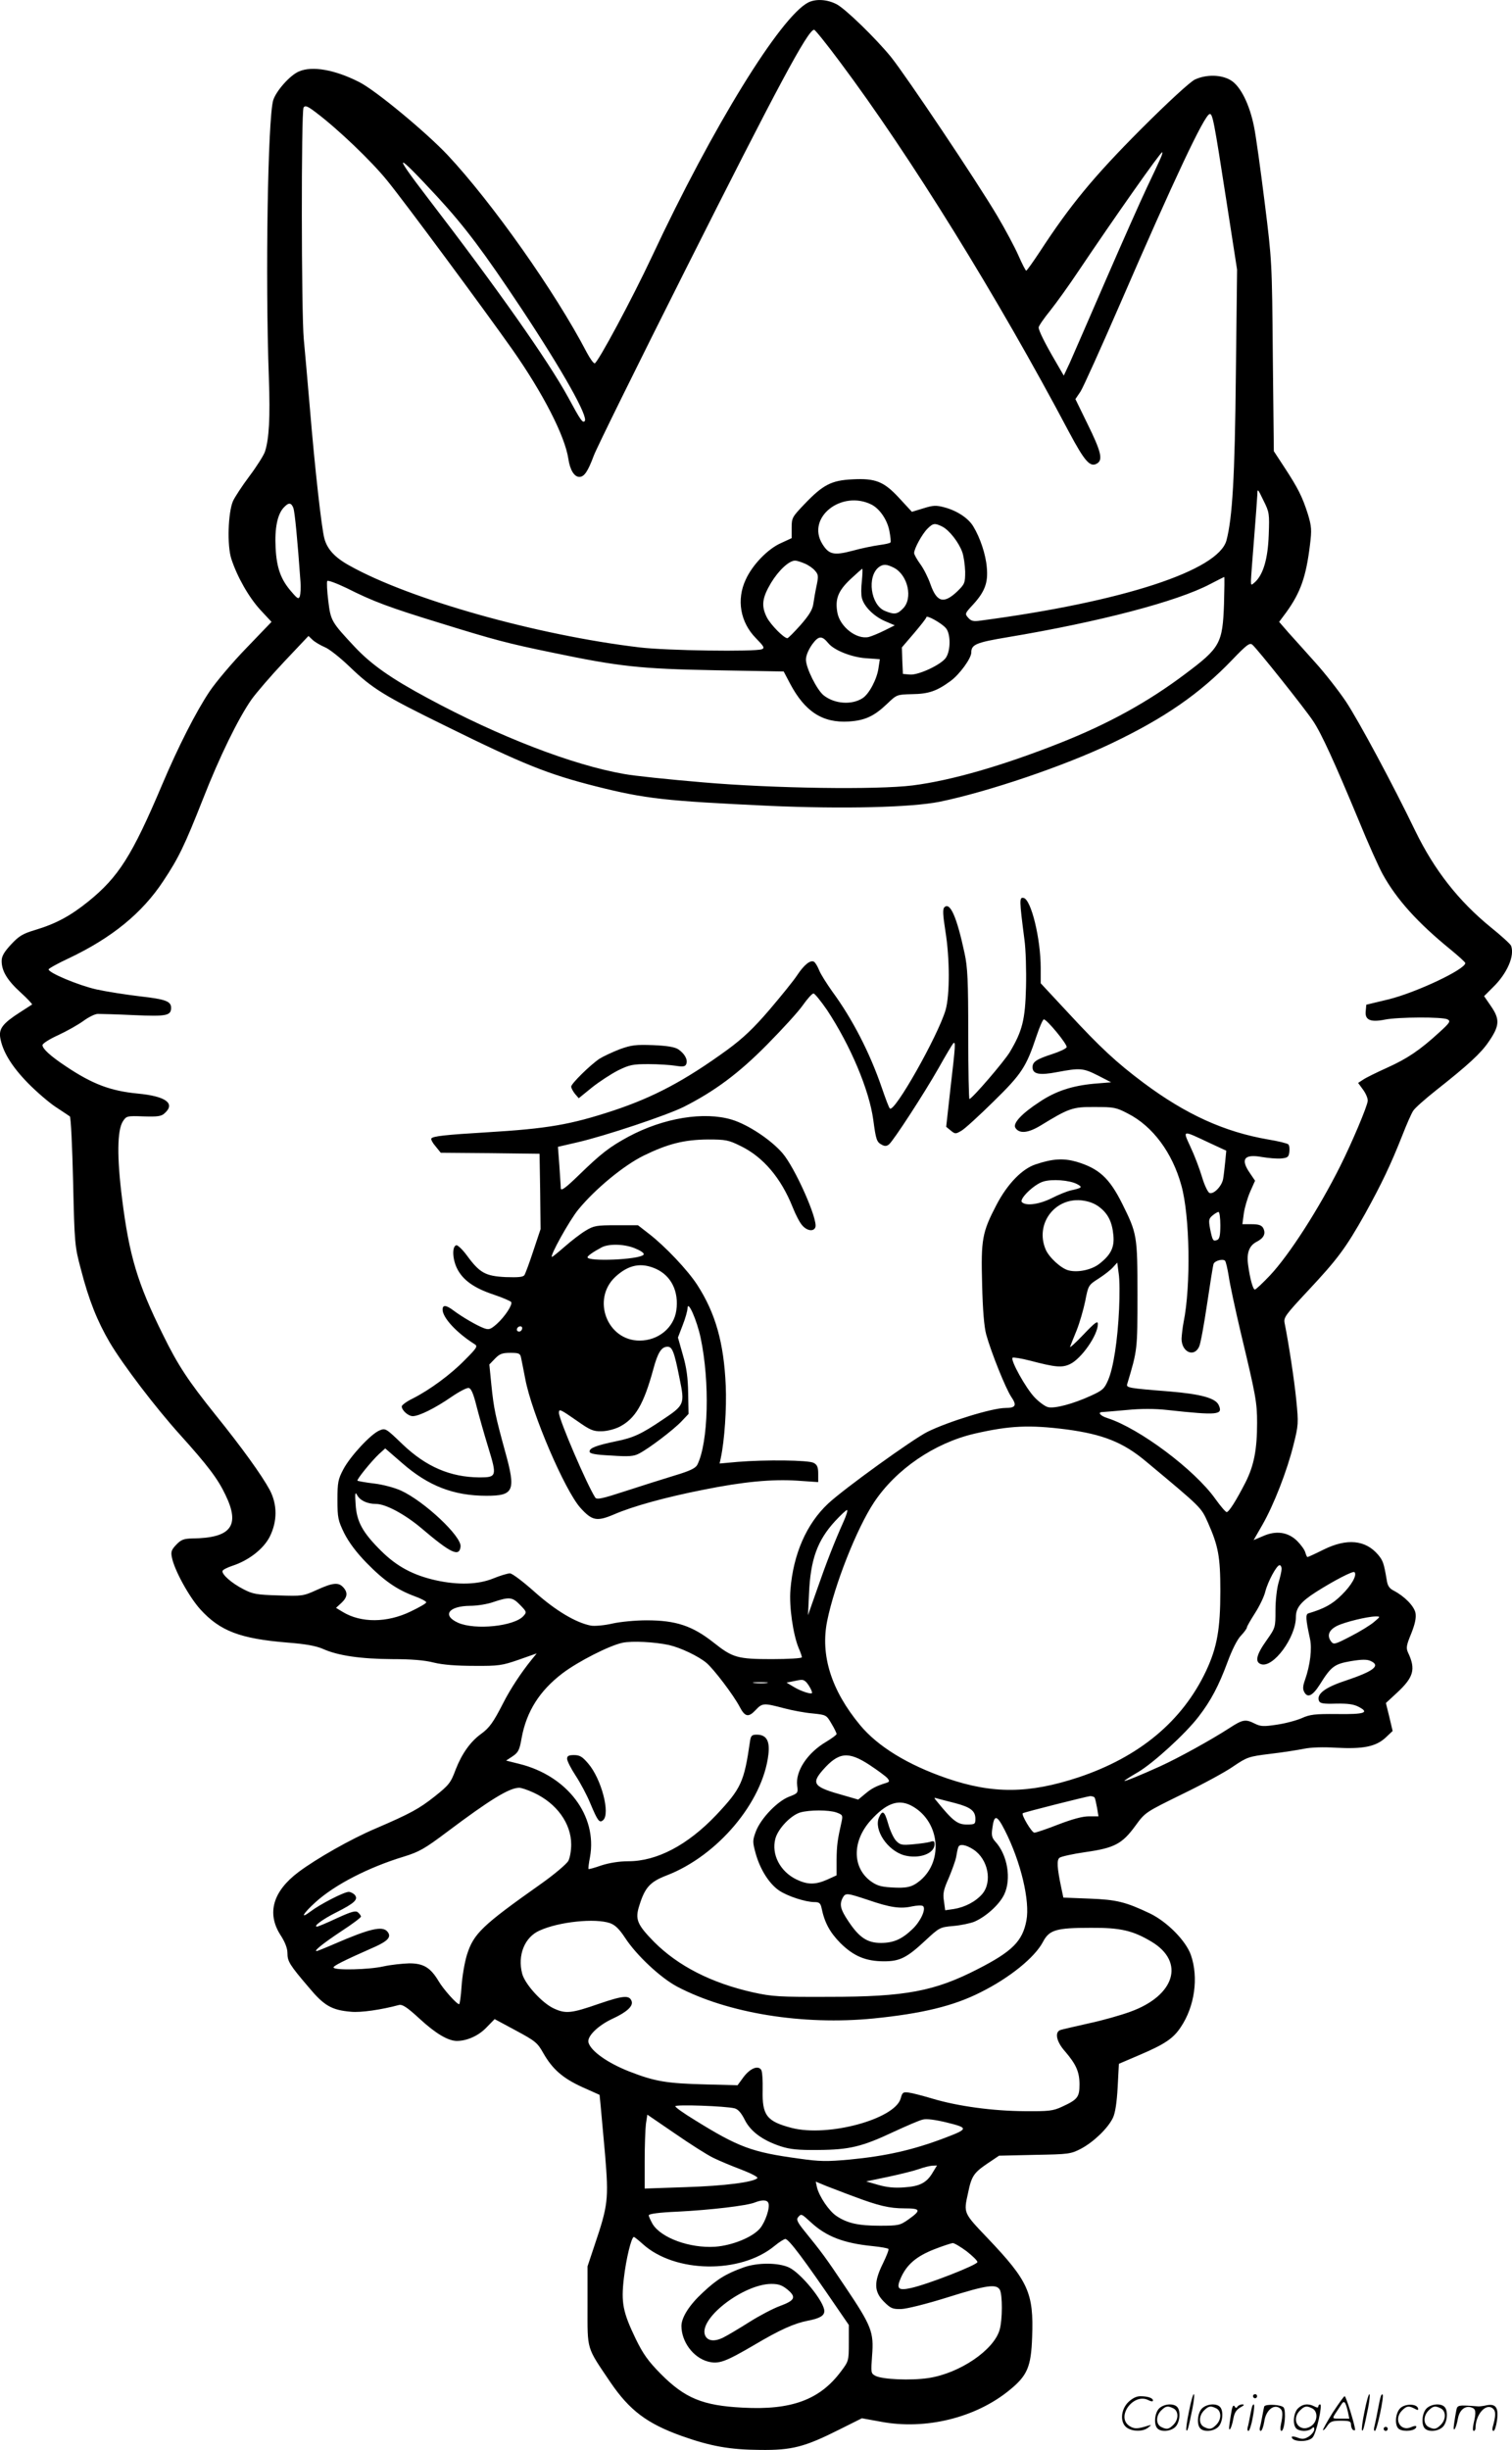
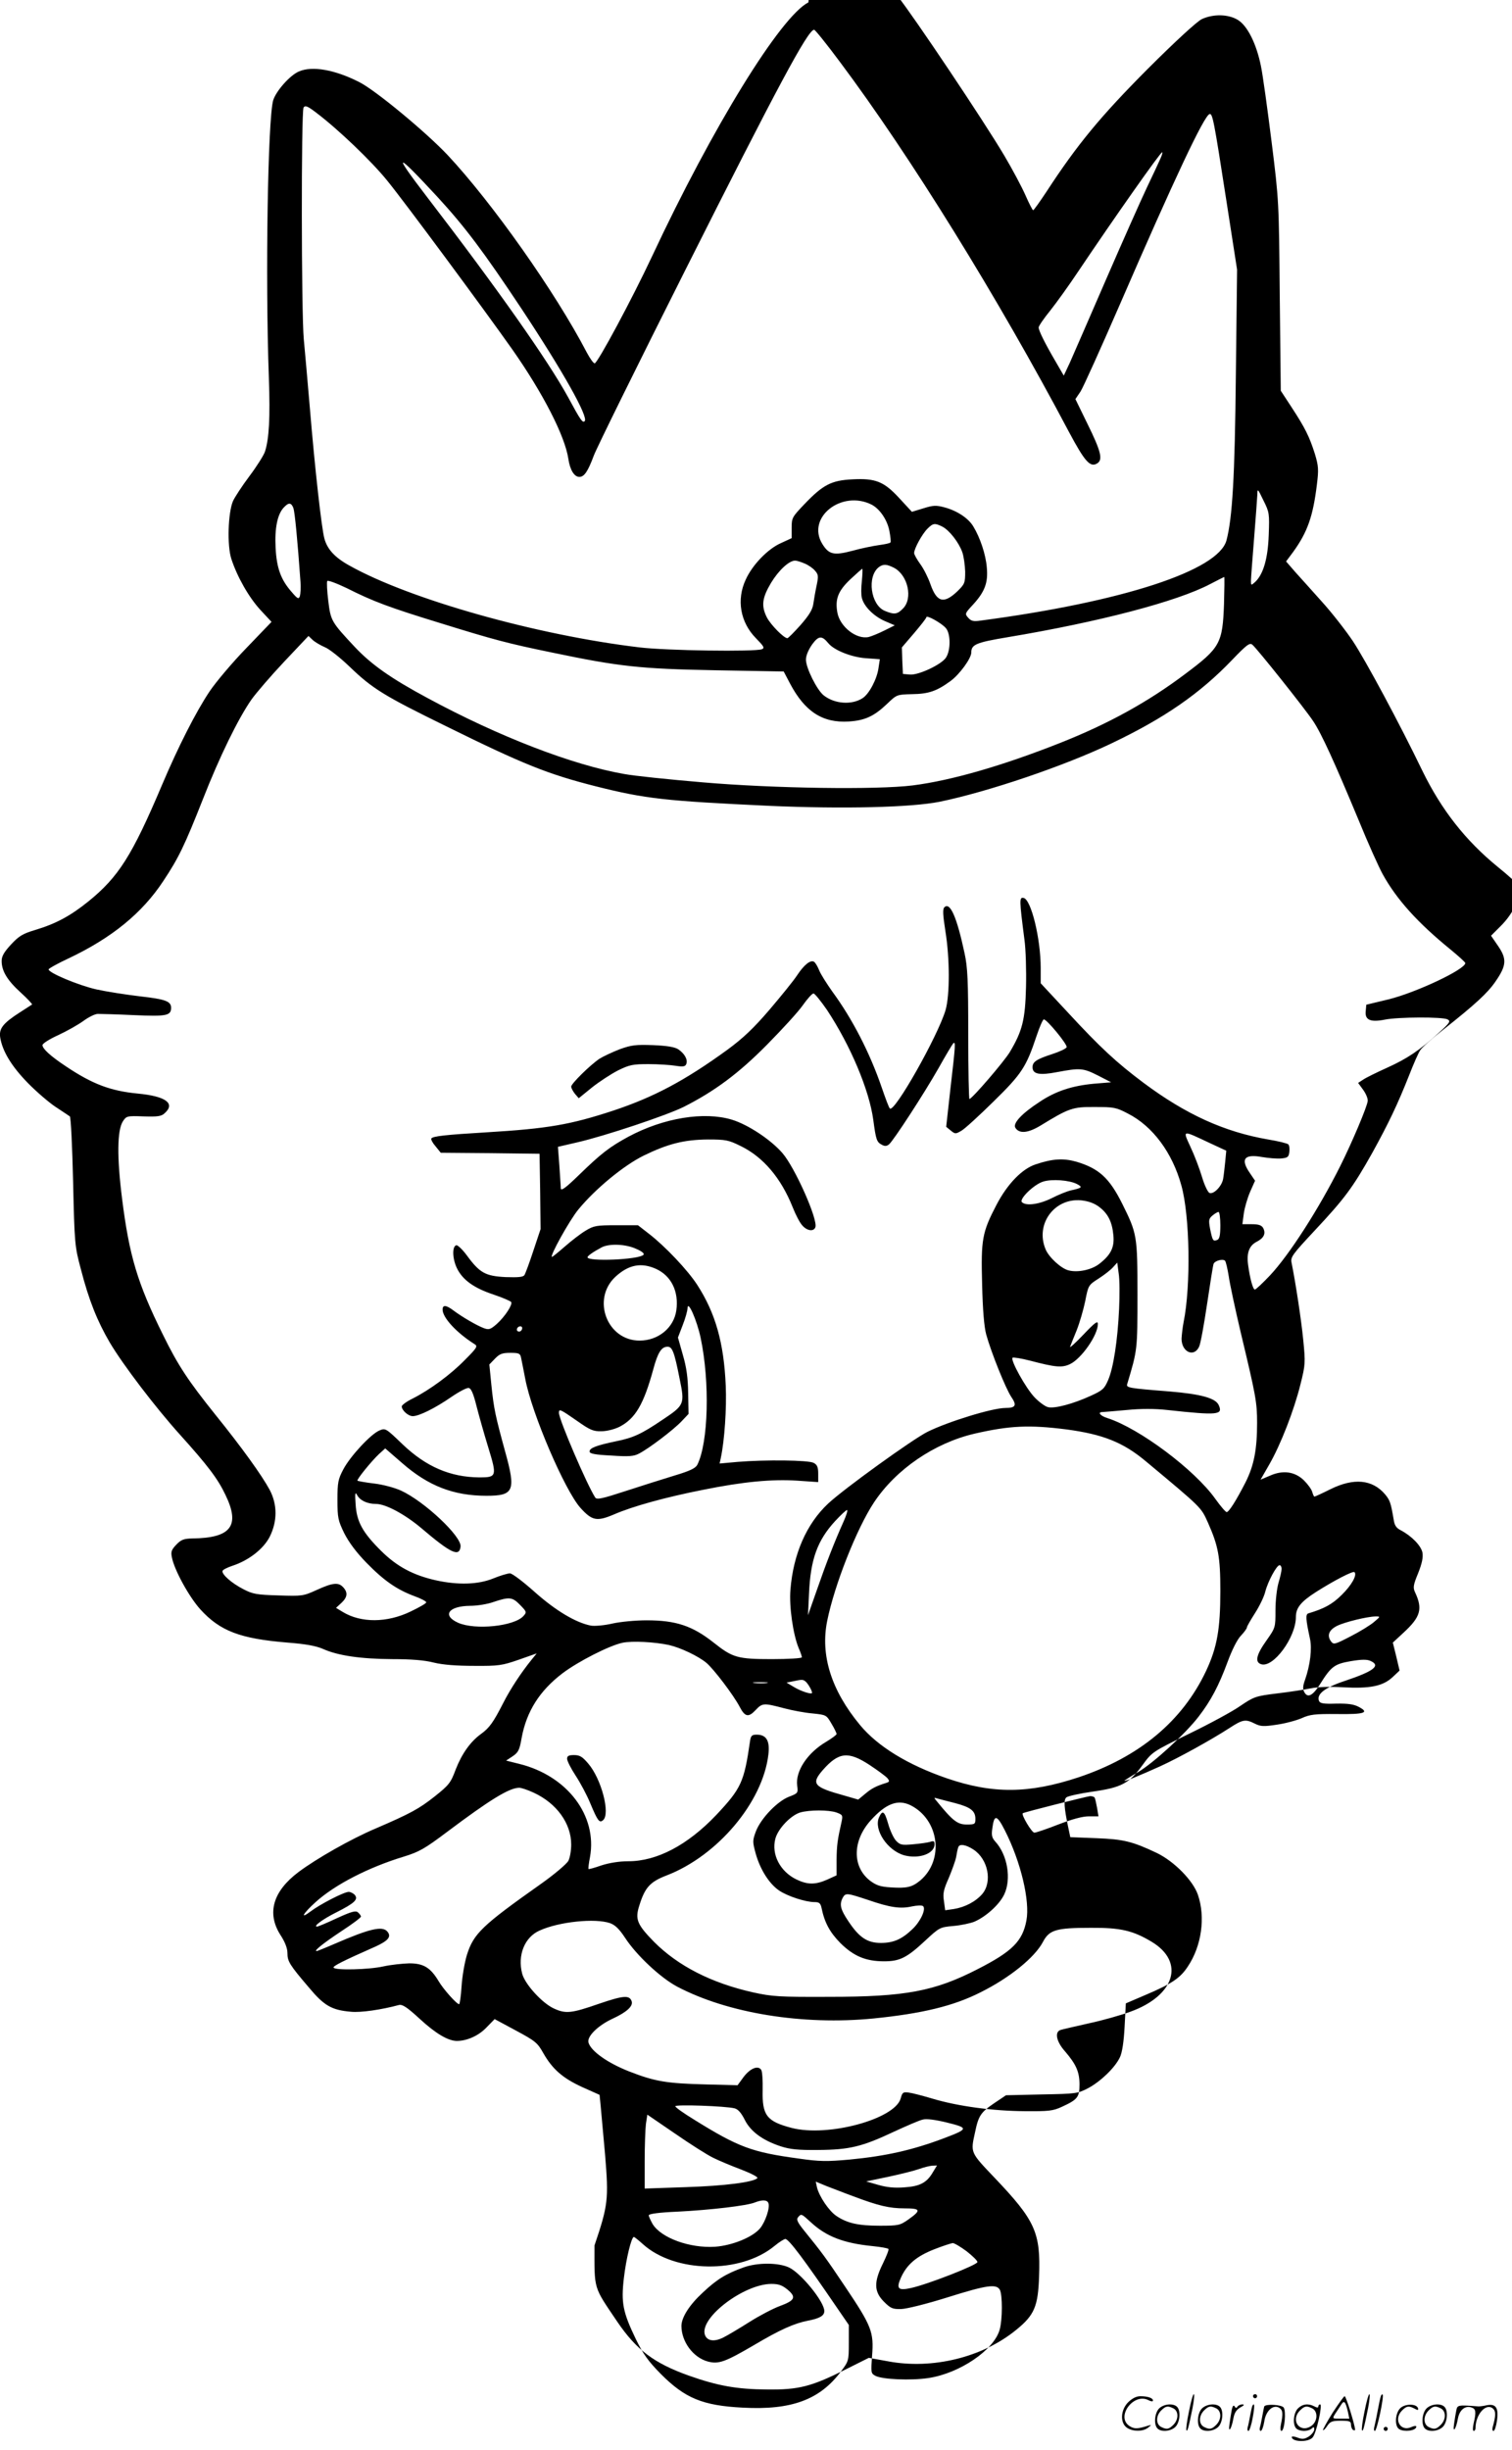
<svg xmlns="http://www.w3.org/2000/svg" version="1.0" viewBox="0 0 740.684 1199.913" preserveAspectRatio="xMidYMid meet">
  <g transform="translate(-0.191,1200.568) scale(0.1,-0.1)" fill="#000000" stroke="none">
-     <path d="M3962 11994 c-136 -69 -469 -609 -766 -1244 -97 -207 -266 -522 -281 -524 -6 0 -23 24 -39 54 -153 294 -463 733 -682 967 -106 112 -354 318 -433 357 -118 60 -229 80 -294 52 -44 -18 -113 -96 -127 -142 -26 -93 -39 -861 -21 -1359 7 -198 1 -298 -19 -361 -6 -18 -40 -72 -76 -120 -36 -48 -72 -103 -81 -123 -24 -57 -29 -217 -8 -282 29 -89 86 -189 143 -251 l54 -58 -123 -128 c-68 -70 -149 -166 -180 -212 -67 -100 -154 -271 -234 -460 -146 -345 -213 -450 -360 -569 -89 -72 -161 -110 -261 -140 -60 -18 -79 -29 -118 -71 -34 -37 -46 -57 -46 -81 0 -49 28 -95 93 -154 33 -30 58 -57 56 -59 -2 -1 -29 -19 -59 -38 -84 -54 -104 -80 -97 -124 11 -67 55 -140 135 -222 43 -44 105 -97 137 -118 33 -22 64 -42 69 -46 5 -3 12 -147 16 -320 7 -304 8 -316 38 -428 39 -152 81 -256 142 -360 66 -111 224 -318 342 -449 138 -153 187 -218 224 -296 74 -152 28 -212 -162 -214 -42 -1 -55 -6 -78 -30 -24 -25 -28 -35 -22 -63 12 -62 84 -193 139 -254 97 -107 196 -144 427 -163 90 -7 139 -16 174 -31 73 -33 185 -49 338 -50 92 0 159 -5 205 -17 45 -11 112 -16 198 -16 120 -1 137 2 218 30 l88 31 -26 -32 c-50 -62 -103 -142 -138 -211 -48 -94 -67 -121 -108 -151 -53 -38 -95 -98 -125 -175 -24 -65 -33 -76 -102 -131 -77 -61 -119 -84 -291 -158 -120 -51 -289 -147 -377 -213 -125 -94 -156 -201 -89 -307 23 -35 35 -66 35 -90 0 -40 10 -57 104 -167 75 -90 112 -112 207 -120 48 -5 150 10 235 33 17 4 39 -10 100 -66 80 -74 140 -109 183 -110 50 0 107 25 146 66 l40 41 104 -56 c95 -51 106 -60 134 -110 45 -79 95 -123 191 -167 l85 -38 5 -50 c3 -28 12 -138 22 -243 18 -219 15 -247 -52 -445 l-34 -102 0 -194 c0 -221 -7 -197 113 -375 93 -136 178 -201 349 -262 141 -50 235 -67 383 -68 156 -2 218 14 389 100 l110 55 94 -17 c217 -41 463 19 628 154 89 72 107 115 112 261 8 216 -18 274 -219 485 -118 124 -117 121 -95 220 17 83 28 99 94 144 l58 39 175 4 c168 3 176 4 228 31 61 33 131 100 155 151 11 23 19 75 23 150 l6 114 98 42 c127 54 169 82 206 139 67 100 87 241 49 351 -24 70 -116 163 -200 204 -120 57 -164 68 -298 73 l-127 5 -10 47 c-21 100 -23 137 -9 148 7 6 65 19 128 28 141 20 179 40 244 129 48 66 49 66 230 155 99 48 212 109 250 136 67 45 74 48 180 61 61 7 136 19 166 25 34 7 94 9 157 5 131 -7 194 5 242 49 l35 33 -16 68 -17 69 54 50 c82 76 93 115 55 196 -11 23 -9 36 15 94 19 48 25 77 21 101 -7 34 -53 81 -106 109 -22 11 -31 24 -35 53 -14 82 -18 94 -42 123 -62 73 -153 82 -268 25 -40 -20 -75 -36 -78 -36 -3 0 -7 10 -11 23 -3 12 -21 37 -40 56 -45 44 -104 52 -168 23 l-45 -19 42 73 c57 99 122 267 153 392 25 99 25 108 14 220 -10 101 -37 277 -57 377 -6 28 3 40 115 160 144 154 184 207 280 378 80 145 124 237 181 381 21 54 45 109 54 122 8 13 59 58 112 100 157 124 219 181 257 237 54 78 56 110 13 173 l-35 51 44 44 c69 67 107 155 88 203 -3 8 -48 49 -99 90 -158 129 -276 279 -370 472 -109 226 -277 539 -340 634 -35 52 -102 138 -149 190 -47 52 -106 119 -132 147 l-46 53 35 47 c70 97 97 174 116 330 9 73 8 90 -10 150 -27 85 -48 127 -114 228 l-53 81 -5 464 c-4 461 -4 467 -40 755 -20 160 -43 327 -52 370 -22 110 -66 198 -113 227 -47 29 -121 30 -177 4 -24 -12 -128 -107 -266 -245 -230 -231 -344 -369 -494 -599 -33 -50 -63 -92 -66 -92 -3 0 -20 33 -38 74 -18 41 -64 127 -103 193 -103 174 -446 685 -521 779 -74 91 -224 237 -267 259 -46 24 -101 27 -138 9z m154 -291 c345 -461 774 -1154 1122 -1812 79 -148 105 -177 140 -154 27 18 17 59 -48 191 l-60 123 25 37 c13 20 100 213 193 427 268 618 412 923 439 932 15 5 22 -33 83 -427 l52 -335 -6 -515 c-5 -502 -17 -701 -46 -811 -40 -148 -510 -301 -1206 -393 -33 -5 -45 -2 -59 14 -17 19 -17 21 23 64 58 63 75 108 68 182 -5 64 -33 147 -66 201 -24 41 -81 78 -142 94 -41 11 -55 10 -103 -5 l-56 -17 -60 65 c-77 84 -118 100 -232 94 -103 -5 -144 -27 -234 -121 -60 -63 -63 -67 -63 -116 l0 -51 -52 -24 c-64 -28 -140 -106 -173 -179 -46 -98 -27 -209 50 -287 39 -40 44 -48 29 -54 -35 -13 -467 -7 -599 9 -504 60 -1125 235 -1420 400 -73 40 -110 81 -124 133 -14 51 -47 347 -71 637 -11 132 -25 285 -30 340 -12 129 -13 1115 -1 1134 8 12 20 7 63 -26 107 -81 269 -236 346 -331 85 -104 474 -630 613 -827 151 -215 258 -424 275 -536 8 -55 29 -89 54 -89 24 0 42 27 71 105 12 33 214 443 449 910 452 899 600 1175 630 1175 5 0 62 -71 126 -157z m1570 -475 c-8 -18 -37 -81 -65 -139 -28 -59 -118 -261 -200 -450 -82 -189 -162 -373 -178 -409 l-30 -64 -40 69 c-55 94 -83 152 -83 167 0 7 26 45 57 83 31 39 92 124 136 190 176 262 403 585 412 585 3 0 -1 -15 -9 -32z m-3540 -188 c135 -147 225 -267 411 -547 202 -305 329 -531 309 -550 -10 -10 -20 4 -81 117 -98 179 -345 530 -689 978 -175 228 -159 228 50 2z m4071 -1655 c-4 -116 -27 -194 -68 -231 -18 -16 -19 -16 -19 7 0 13 7 105 15 204 8 99 15 196 16 215 1 35 1 35 30 -25 29 -58 30 -64 26 -170z m-1945 149 c40 -21 77 -75 87 -130 5 -27 8 -52 5 -55 -2 -4 -27 -9 -56 -13 -29 -4 -88 -16 -131 -28 -91 -24 -115 -18 -147 34 -79 129 95 266 242 192z m-2833 -16 c7 -20 20 -152 35 -363 2 -27 0 -58 -3 -69 -6 -16 -11 -14 -40 20 -53 60 -74 117 -79 217 -5 96 9 163 39 196 25 27 37 26 48 -1z m3180 -92 c34 -18 80 -77 97 -125 7 -20 13 -63 14 -95 0 -56 -2 -61 -40 -98 -65 -61 -99 -52 -130 36 -11 32 -33 76 -50 99 -16 22 -30 47 -30 54 0 22 39 93 65 119 28 28 36 29 74 10z m-676 -180 c18 -7 41 -23 51 -35 17 -19 18 -27 8 -74 -6 -28 -13 -69 -16 -90 -4 -27 -20 -54 -62 -102 -32 -36 -61 -65 -65 -65 -17 0 -81 65 -100 101 -29 57 -24 96 20 170 37 61 88 109 118 109 7 0 28 -6 46 -14z m438 -21 c69 -36 94 -151 44 -200 -28 -29 -43 -30 -89 -11 -69 29 -88 168 -29 214 22 16 38 15 74 -3z m-157 -64 c-4 -33 -4 -70 0 -84 10 -41 57 -88 110 -112 l51 -22 -50 -25 c-28 -14 -62 -28 -77 -32 -59 -14 -141 49 -154 119 -12 66 3 106 63 163 30 28 57 52 59 52 2 0 1 -27 -2 -59z m1774 -113 c-7 -194 -19 -215 -190 -343 -183 -138 -378 -245 -613 -338 -283 -112 -533 -184 -722 -208 -176 -22 -681 -15 -1028 15 -166 14 -339 32 -386 41 -252 44 -611 182 -961 371 -181 97 -277 165 -358 251 -115 123 -118 128 -130 226 -6 48 -8 92 -5 97 3 5 46 -11 96 -35 129 -65 206 -94 464 -173 258 -80 326 -98 540 -142 330 -69 432 -80 798 -87 l338 -6 31 -59 c73 -138 160 -194 288 -186 79 5 124 26 187 86 48 46 48 46 123 48 81 1 121 15 188 64 44 32 102 111 102 140 0 39 23 49 179 75 449 75 830 175 991 260 36 19 67 34 69 35 2 0 1 -60 -1 -132z m-1363 -118 c24 -27 25 -108 1 -145 -22 -34 -135 -87 -177 -83 l-34 3 -3 65 -2 65 60 70 c33 39 60 73 60 78 0 12 73 -28 95 -53z m-3042 -94 c21 -8 75 -51 121 -95 112 -108 169 -143 471 -291 383 -189 502 -236 734 -295 246 -62 341 -72 851 -96 364 -16 694 -8 835 20 238 49 610 175 842 286 260 124 433 244 591 409 72 75 86 85 99 74 23 -19 258 -314 297 -373 41 -60 109 -211 223 -485 46 -113 100 -233 119 -267 68 -123 171 -237 332 -368 39 -32 72 -62 72 -66 0 -31 -242 -145 -377 -178 l-108 -26 -3 -33 c-4 -42 24 -54 94 -40 65 13 285 14 307 1 16 -8 12 -16 -40 -63 -96 -88 -157 -129 -257 -174 -53 -24 -106 -50 -118 -59 l-23 -15 24 -33 c14 -19 24 -43 23 -55 -2 -27 -78 -206 -134 -318 -106 -212 -251 -437 -345 -537 -36 -38 -69 -69 -74 -69 -9 0 -24 53 -33 121 -8 58 5 94 42 113 35 18 46 40 32 67 -8 14 -22 19 -56 19 l-46 0 7 53 c4 28 18 76 31 106 l24 54 -25 37 c-48 69 -28 95 59 79 31 -5 73 -9 94 -7 32 3 37 7 40 32 2 16 0 32 -5 37 -5 5 -50 16 -99 24 -214 37 -402 122 -611 278 -132 99 -210 171 -369 343 l-134 144 0 74 c0 145 -47 337 -84 344 -21 4 -21 -8 4 -202 7 -48 10 -154 8 -235 -4 -161 -18 -215 -80 -319 -29 -47 -179 -222 -197 -229 -3 -2 -6 140 -6 315 0 266 -3 330 -18 399 -38 178 -71 253 -99 225 -9 -9 -7 -38 5 -116 22 -134 22 -314 1 -387 -37 -126 -252 -507 -273 -482 -5 4 -22 51 -40 103 -58 169 -143 335 -243 471 -26 37 -55 82 -63 102 -8 20 -19 38 -25 42 -17 11 -48 -13 -82 -64 -18 -28 -80 -104 -137 -171 -78 -91 -129 -139 -205 -195 -209 -152 -362 -233 -561 -299 -210 -69 -321 -88 -620 -106 -201 -12 -263 -19 -270 -30 -3 -5 6 -22 21 -39 l25 -31 242 -2 242 -3 3 -184 2 -185 -35 -105 c-19 -58 -39 -112 -44 -120 -6 -10 -30 -12 -92 -10 -99 5 -127 20 -190 106 -22 30 -46 52 -52 50 -21 -6 -19 -66 3 -112 28 -58 84 -98 181 -130 44 -15 81 -31 85 -36 8 -13 -31 -72 -71 -108 -31 -27 -39 -29 -63 -20 -35 13 -108 56 -148 86 -37 28 -54 29 -54 5 0 -40 69 -114 156 -169 17 -10 14 -17 -46 -77 -69 -71 -172 -147 -257 -190 -29 -14 -53 -32 -53 -38 0 -20 32 -48 54 -48 31 0 111 40 189 94 38 26 76 46 85 44 12 -2 23 -28 38 -88 12 -47 38 -139 58 -204 43 -140 41 -146 -43 -146 -143 1 -262 52 -378 163 -81 78 -83 79 -112 67 -42 -17 -143 -126 -177 -190 -26 -49 -29 -65 -29 -150 0 -88 3 -101 33 -163 23 -45 59 -94 110 -146 86 -88 149 -131 235 -163 31 -11 57 -25 57 -30 0 -5 -35 -25 -77 -45 -116 -56 -243 -56 -332 -2 l-33 20 26 24 c30 28 33 51 9 77 -23 25 -50 23 -129 -13 -66 -30 -71 -31 -188 -27 -107 3 -127 7 -171 30 -59 30 -108 74 -103 90 2 6 24 17 48 25 80 26 152 82 183 142 38 76 38 158 0 230 -39 72 -136 207 -266 368 -133 166 -183 241 -257 392 -125 252 -165 387 -200 665 -26 206 -24 337 4 380 17 26 20 27 101 24 70 -2 87 0 104 16 53 48 5 83 -134 96 -132 13 -220 46 -350 133 -74 49 -115 86 -115 104 0 8 35 30 77 49 43 20 98 51 124 70 26 19 57 34 70 34 13 0 93 -2 176 -6 160 -7 183 -3 183 36 0 32 -28 42 -152 56 -68 8 -164 23 -214 34 -88 20 -234 81 -234 98 0 4 44 29 98 54 211 100 360 221 464 379 75 113 104 173 194 401 81 207 173 395 238 488 23 32 94 115 160 185 l119 126 21 -20 c11 -10 38 -26 59 -35z m2467 19 c28 -34 113 -68 183 -73 l69 -5 -7 -46 c-8 -53 -46 -125 -78 -145 -53 -34 -137 -28 -190 14 -33 26 -87 134 -87 175 0 20 12 48 30 74 32 44 48 45 80 6z m-6 -1797 c114 -173 206 -390 226 -538 13 -98 17 -108 42 -121 14 -8 24 -7 35 2 23 20 172 249 243 374 34 61 66 114 71 120 13 13 12 -5 -13 -219 l-21 -189 22 -18 c22 -18 24 -18 53 -1 16 9 87 74 157 143 138 135 160 169 210 319 15 45 31 82 36 83 13 3 117 -123 112 -136 -2 -7 -34 -22 -71 -34 -77 -25 -96 -38 -96 -64 0 -34 33 -41 121 -24 112 21 127 20 200 -17 l64 -33 -85 -7 c-106 -10 -186 -36 -264 -88 -88 -57 -134 -106 -120 -128 19 -30 62 -26 123 11 139 85 157 92 266 91 93 0 105 -2 162 -32 122 -62 218 -192 262 -352 42 -150 47 -492 11 -670 -5 -25 -9 -61 -10 -81 0 -65 61 -93 86 -39 7 14 24 108 39 209 15 101 29 190 32 197 6 15 45 26 56 15 4 -4 12 -38 18 -75 5 -37 32 -162 59 -277 74 -309 80 -341 80 -442 0 -130 -15 -208 -56 -290 -46 -90 -82 -147 -93 -147 -5 0 -30 29 -55 64 -102 144 -373 346 -528 396 -36 11 -52 30 -25 30 6 0 60 5 118 10 71 7 137 7 200 0 248 -27 273 -24 251 24 -15 34 -86 54 -242 67 -203 16 -212 18 -206 37 50 167 50 166 50 437 0 290 -2 299 -75 446 -63 126 -114 172 -224 205 -64 18 -117 15 -200 -13 -67 -22 -139 -97 -192 -199 -70 -134 -76 -169 -70 -388 3 -128 10 -209 20 -246 25 -90 96 -266 123 -306 28 -41 22 -54 -29 -54 -64 0 -281 -67 -382 -117 -75 -38 -409 -279 -486 -351 -106 -99 -171 -247 -185 -422 -7 -82 13 -219 40 -285 9 -20 16 -41 16 -46 0 -5 -66 -9 -147 -9 -168 0 -192 7 -284 80 -105 83 -185 110 -330 110 -53 0 -129 -7 -168 -16 -39 -9 -86 -13 -104 -10 -74 14 -174 74 -276 165 -56 50 -110 91 -121 91 -11 0 -48 -11 -82 -25 -74 -30 -172 -33 -281 -9 -111 25 -190 67 -267 143 -92 91 -121 144 -126 229 -4 54 -2 63 7 46 14 -27 50 -44 93 -44 47 0 140 -50 220 -117 148 -126 188 -144 194 -92 6 50 -178 222 -291 274 -30 14 -89 30 -132 35 -43 5 -80 12 -82 14 -5 5 67 94 105 130 l31 28 83 -72 c128 -112 252 -160 413 -160 135 0 145 24 91 218 -47 172 -55 207 -67 324 l-10 101 27 28 c23 24 36 29 76 29 41 0 48 -3 52 -22 3 -13 12 -60 21 -106 32 -170 194 -546 270 -631 57 -63 80 -68 163 -33 94 41 255 85 437 121 198 40 337 53 463 45 l102 -7 0 41 c0 32 -5 44 -22 53 -25 14 -238 16 -372 5 l-89 -8 6 28 c18 84 29 243 24 354 -9 208 -50 354 -139 492 -47 73 -158 190 -237 251 l-54 42 -106 0 c-97 0 -110 -2 -151 -27 -25 -15 -70 -50 -102 -78 -31 -27 -59 -50 -62 -50 -14 0 86 180 129 232 83 101 221 215 320 264 119 58 198 78 315 79 88 0 101 -3 160 -32 111 -54 198 -157 255 -300 15 -38 36 -78 48 -90 23 -26 55 -30 63 -8 14 36 -99 291 -161 363 -57 66 -169 140 -248 164 -136 41 -334 9 -506 -83 -92 -50 -133 -81 -243 -188 -66 -64 -88 -80 -89 -65 0 10 -4 60 -7 111 l-7 92 95 22 c135 31 438 132 522 174 150 76 268 163 408 305 74 75 153 161 175 193 22 31 45 57 52 57 6 0 36 -37 67 -82z m1871 -649 l84 -39 -5 -53 c-3 -28 -7 -66 -10 -83 -5 -36 -46 -79 -67 -71 -8 3 -25 38 -37 79 -12 40 -37 106 -56 146 -39 85 -43 84 91 21z m-648 -202 c30 -16 27 -19 -32 -32 -16 -4 -57 -20 -90 -37 -62 -31 -127 -40 -147 -20 -15 15 60 88 105 101 42 13 127 7 164 -12z m109 -112 c44 -33 64 -74 70 -139 6 -60 -13 -97 -70 -141 -38 -29 -105 -43 -150 -31 -36 9 -96 64 -112 103 -52 123 43 252 174 240 36 -4 64 -14 88 -32z m594 -90 c0 -50 -4 -67 -15 -72 -21 -8 -23 -4 -35 53 -8 44 -7 51 12 67 11 9 24 17 29 17 5 0 9 -29 9 -65z m-2861 -116 c28 -12 41 -23 35 -29 -24 -24 -274 -34 -274 -12 0 7 27 26 70 49 37 19 118 16 169 -8z m2365 -294 c-7 -154 -28 -290 -54 -349 -18 -42 -27 -50 -84 -76 -87 -40 -178 -64 -210 -56 -14 3 -44 25 -66 48 -43 45 -119 182 -108 194 4 3 42 -3 85 -14 126 -33 157 -36 197 -17 56 27 136 142 136 196 0 18 -13 9 -71 -52 -39 -41 -68 -67 -65 -59 3 8 17 44 32 80 14 35 33 100 42 143 15 78 16 79 66 111 28 18 60 43 71 56 l20 22 7 -53 c5 -30 5 -108 2 -174z m-2268 196 c74 -34 112 -110 99 -203 -12 -85 -88 -148 -180 -148 -159 0 -236 202 -119 312 65 60 127 72 200 39z m218 -337 c46 -218 38 -513 -16 -622 -9 -17 -35 -30 -112 -53 -56 -17 -163 -51 -240 -76 -113 -37 -140 -43 -148 -32 -39 59 -178 382 -178 415 0 21 5 19 87 -38 65 -46 81 -53 121 -52 27 0 65 10 89 22 77 40 118 109 165 281 22 82 40 111 70 111 23 0 33 -24 59 -156 26 -126 24 -130 -84 -202 -102 -69 -142 -88 -227 -105 -96 -20 -130 -33 -130 -50 0 -11 26 -16 106 -20 87 -6 111 -4 137 10 47 24 167 115 207 157 l35 37 -2 102 c-1 74 -8 126 -26 187 l-24 85 23 60 c13 33 24 71 24 85 2 39 46 -61 64 -146z m-874 48 c0 -13 -12 -22 -22 -16 -10 6 -1 24 13 24 5 0 9 -4 9 -8z m2666 -497 c179 -24 278 -63 390 -157 276 -230 269 -224 303 -299 51 -115 61 -167 61 -335 0 -187 -16 -276 -69 -390 -116 -247 -327 -423 -626 -523 -242 -80 -419 -82 -644 -5 -192 66 -339 156 -426 261 -141 170 -195 342 -161 510 36 178 145 453 229 580 108 163 296 291 492 337 174 40 270 44 451 21z m-1092 -452 c-44 -98 -85 -203 -130 -333 l-44 -125 5 105 c7 168 41 261 127 355 28 30 54 55 59 55 5 0 -3 -26 -17 -57z m2146 -231 c0 -11 -7 -41 -15 -68 -8 -27 -15 -87 -15 -135 0 -85 0 -85 -45 -149 -49 -69 -57 -105 -25 -115 59 -19 170 131 170 231 0 45 24 75 99 123 90 57 181 104 188 97 14 -14 -14 -64 -62 -111 -47 -47 -87 -68 -164 -91 -14 -5 -13 -27 8 -124 11 -49 1 -129 -24 -201 -11 -30 -12 -46 -4 -60 16 -31 41 -19 76 36 56 90 72 101 152 115 54 9 80 9 97 1 51 -23 16 -50 -124 -97 -100 -33 -141 -65 -129 -98 5 -13 21 -16 84 -14 58 1 87 -3 111 -16 54 -28 29 -37 -106 -35 -109 1 -133 -2 -173 -20 -25 -11 -80 -26 -122 -32 -65 -10 -80 -9 -108 5 -46 23 -59 21 -125 -22 -88 -57 -249 -146 -339 -187 -95 -43 -175 -76 -175 -71 0 2 30 21 66 42 75 44 234 189 298 273 60 78 98 150 141 266 22 60 48 112 66 130 16 17 29 35 29 40 0 5 18 36 39 69 22 34 45 81 51 106 13 51 56 130 70 130 6 0 10 -8 10 -18z m-3730 -177 c32 -33 33 -35 16 -54 -45 -50 -236 -70 -320 -33 -80 36 -47 82 59 83 33 0 85 8 115 19 78 26 92 24 130 -15z m4183 -83 c-17 -15 -69 -47 -114 -70 -79 -41 -84 -42 -97 -25 -21 29 -10 56 30 76 39 19 146 45 188 46 25 0 25 0 -7 -27z m-3454 -113 c57 -13 143 -54 183 -87 36 -30 133 -158 163 -215 26 -50 43 -54 78 -17 33 35 39 36 137 10 41 -11 105 -23 142 -26 67 -7 68 -7 93 -50 14 -23 25 -46 25 -51 0 -4 -23 -21 -51 -38 -92 -54 -151 -144 -142 -214 5 -37 4 -38 -40 -55 -57 -22 -137 -105 -162 -169 -17 -46 -17 -51 -1 -110 22 -78 66 -147 114 -180 41 -28 130 -57 174 -57 22 0 29 -5 34 -27 15 -74 41 -121 93 -174 65 -64 124 -89 214 -89 76 0 111 17 200 100 71 66 73 67 139 73 36 3 83 13 103 21 56 24 122 83 146 133 36 75 17 194 -44 260 -16 18 -19 31 -14 64 9 70 22 68 62 -11 78 -154 123 -345 105 -440 -19 -102 -70 -152 -238 -238 -212 -109 -355 -136 -727 -136 -248 -1 -279 1 -375 22 -204 46 -366 129 -484 247 -84 86 -94 111 -72 179 27 87 52 115 132 146 251 96 473 360 500 593 8 67 -10 97 -57 97 -24 0 -29 -5 -33 -32 -29 -201 -43 -231 -166 -362 -140 -147 -290 -226 -430 -226 -45 0 -93 -8 -131 -20 -34 -12 -63 -20 -64 -18 -2 2 1 28 7 58 37 203 -111 399 -347 457 l-64 16 32 21 c28 19 34 31 44 89 24 131 88 232 201 318 77 58 228 135 293 149 48 10 158 4 228 -11z m667 -177 c11 -7 34 -45 34 -57 0 -10 -54 7 -90 29 l-35 21 30 6 c43 9 49 10 61 1z m-188 -9 c-15 -2 -42 -2 -60 0 -18 2 -6 4 27 4 33 0 48 -2 33 -4z m503 -401 c41 -27 80 -56 88 -65 11 -14 11 -18 -5 -23 -51 -16 -72 -27 -103 -53 l-35 -29 -69 20 c-149 41 -163 57 -105 124 78 89 125 94 229 26z m-1645 -136 c113 -52 184 -151 184 -254 0 -29 -6 -65 -14 -80 -8 -15 -68 -66 -133 -112 -290 -205 -331 -244 -364 -349 -11 -36 -23 -105 -26 -153 -3 -49 -9 -88 -12 -88 -12 0 -77 73 -100 112 -40 67 -74 88 -144 88 -34 -1 -91 -7 -127 -15 -71 -16 -236 -20 -244 -6 -5 7 46 33 207 104 61 28 77 48 57 72 -24 30 -87 15 -258 -59 -46 -20 -86 -36 -89 -36 -16 0 32 38 119 96 54 35 98 68 98 73 0 5 -7 14 -15 21 -11 9 -31 4 -103 -29 -49 -23 -92 -41 -97 -41 -21 0 27 36 95 70 89 45 108 63 90 85 -7 8 -21 15 -30 15 -23 0 -141 -61 -187 -96 -54 -41 -37 -10 25 46 95 86 261 171 433 223 74 23 101 38 210 120 213 160 305 216 354 217 11 0 43 -11 71 -24z m2748 -24 c3 -5 8 -28 12 -50 l7 -42 -47 0 c-32 0 -82 -14 -150 -40 -56 -22 -109 -40 -117 -40 -13 0 -65 88 -57 95 5 5 312 82 330 84 9 0 19 -3 22 -7z m-684 -27 c76 -20 100 -38 100 -77 0 -26 -2 -28 -43 -28 -44 0 -68 18 -142 109 -20 24 -20 24 0 18 11 -3 49 -13 85 -22z m-217 -11 c140 -71 165 -268 47 -368 -40 -33 -65 -39 -144 -34 -51 3 -71 10 -101 32 -89 68 -88 196 2 296 75 83 133 105 196 74z m-364 -35 c30 -11 32 -14 26 -43 -21 -93 -24 -118 -25 -188 l0 -77 -46 -21 c-59 -26 -97 -25 -151 1 -80 39 -123 123 -103 199 13 50 76 115 122 129 46 13 139 13 177 0z m672 -182 c71 -47 93 -157 43 -217 -32 -37 -84 -65 -140 -74 l-42 -6 -6 45 c-6 37 -2 56 24 114 16 39 33 85 36 103 3 18 7 39 10 46 5 19 37 14 75 -11z m-518 -246 c110 -38 160 -45 217 -32 25 5 49 6 54 1 15 -15 -13 -75 -52 -112 -52 -50 -93 -68 -155 -68 -66 0 -106 26 -159 106 -39 58 -45 82 -28 115 14 25 20 24 123 -10z m-1263 -114 c25 -9 45 -28 74 -72 56 -86 174 -196 255 -239 249 -131 616 -190 962 -156 238 24 392 61 524 128 143 71 266 171 306 247 31 59 64 69 234 69 145 1 206 -13 298 -68 165 -99 115 -264 -104 -343 -46 -17 -138 -43 -204 -57 -66 -15 -128 -29 -137 -32 -31 -9 -22 -57 21 -105 54 -63 71 -100 71 -162 0 -62 -9 -74 -85 -109 -45 -21 -65 -23 -185 -22 -154 1 -325 24 -449 61 -47 14 -100 28 -117 30 -28 4 -32 1 -40 -29 -29 -101 -356 -190 -534 -144 -122 32 -145 61 -142 185 1 47 -2 92 -7 99 -15 24 -54 8 -86 -34 l-30 -41 -155 4 c-193 5 -249 14 -377 64 -104 41 -185 98 -198 140 -10 30 46 85 120 119 67 31 100 61 91 85 -11 30 -40 28 -160 -13 -135 -47 -163 -50 -221 -23 -57 26 -141 118 -155 170 -24 91 12 180 86 212 95 43 271 61 344 36z m610 -907 c17 -4 33 -22 50 -56 29 -58 88 -101 176 -130 46 -15 85 -19 184 -18 153 1 215 16 370 89 63 29 127 57 143 60 17 5 62 -1 119 -15 105 -26 104 -31 -12 -75 -155 -59 -288 -89 -466 -106 -111 -10 -146 -10 -250 5 -228 31 -294 55 -511 190 -51 31 -93 61 -93 66 0 10 247 1 290 -10z m-105 -242 c28 -14 90 -40 138 -58 49 -19 84 -37 79 -42 -20 -20 -161 -38 -349 -44 l-203 -7 0 135 c0 74 3 156 6 181 l7 46 136 -93 c75 -52 159 -105 186 -118z m1078 -69 c-30 -53 -64 -71 -140 -76 -49 -4 -87 0 -129 12 l-59 17 110 23 c61 13 128 30 150 38 22 8 51 15 63 16 l24 1 -19 -31z m-388 -121 c120 -45 173 -58 248 -58 80 0 83 -9 18 -55 -40 -28 -48 -30 -139 -30 -105 0 -160 12 -213 48 -36 24 -84 95 -95 140 l-6 28 53 -22 c30 -11 90 -35 134 -51z m-419 -32 c9 -22 -15 -93 -41 -124 -37 -44 -137 -84 -220 -90 -124 -8 -264 43 -306 111 -10 18 -19 37 -19 43 0 7 49 14 143 18 158 8 339 29 377 45 36 14 60 13 66 -3z m209 -95 c75 -69 160 -102 303 -116 39 -4 74 -10 76 -14 3 -4 -10 -36 -27 -71 -45 -91 -44 -138 5 -187 33 -33 42 -37 85 -36 27 1 124 25 226 57 194 61 240 67 257 37 13 -26 13 -145 -1 -195 -28 -100 -196 -214 -349 -237 -86 -13 -226 -7 -260 11 -22 12 -22 15 -16 99 9 115 -2 144 -131 336 -99 148 -116 170 -201 275 -33 41 -40 55 -31 66 16 19 16 19 64 -25z m-824 -106 c157 -142 478 -147 645 -9 23 19 47 34 53 34 17 0 93 -102 254 -338 l57 -83 0 -89 c0 -86 -1 -89 -38 -138 -104 -140 -244 -191 -482 -178 -196 10 -283 46 -402 166 -61 62 -86 97 -122 171 -63 131 -72 177 -58 297 11 95 37 202 49 202 3 0 23 -16 44 -35z m1586 -35 c29 -23 53 -46 53 -53 0 -14 -243 -109 -325 -127 -63 -14 -74 -4 -50 50 29 65 76 105 162 139 43 17 84 30 92 31 8 0 38 -18 68 -40z M3038 6867 c-36 -14 -81 -35 -100 -47 -47 -32 -138 -122 -138 -136 0 -7 8 -22 18 -35 l19 -22 64 52 c35 28 93 66 128 84 57 28 73 31 150 31 47 0 107 -4 132 -8 38 -6 48 -4 53 9 8 22 -9 51 -40 72 -18 11 -54 17 -122 20 -84 3 -106 1 -164 -20z M2780 3392 c0 -11 19 -48 42 -83 23 -35 55 -95 71 -134 37 -88 45 -99 63 -84 37 31 -8 203 -73 278 -28 33 -41 41 -69 41 -26 0 -34 -4 -34 -18z M4308 3105 c-27 -60 41 -163 124 -186 72 -19 148 8 148 54 0 16 -4 18 -22 12 -13 -4 -50 -9 -84 -12 -55 -5 -63 -3 -83 18 -12 13 -29 50 -38 82 -18 63 -28 70 -45 32z M3645 901 c-87 -31 -132 -59 -201 -124 -65 -60 -103 -120 -104 -162 0 -78 57 -155 129 -175 53 -14 84 -3 226 80 128 76 198 107 265 120 57 11 80 24 80 47 0 46 -115 187 -174 214 -53 24 -154 24 -221 0z m215 -109 c44 -37 36 -53 -37 -80 -33 -12 -100 -47 -149 -78 -49 -31 -106 -65 -128 -76 -47 -24 -83 -17 -92 16 -21 84 193 245 326 246 36 0 53 -6 80 -28z M5826 194 c-10 -47 -15 -88 -12 -91 5 -6 9 7 30 110 7 37 10 67 6 67 -4 0 -15 -39 -24 -86z M6140 270 c0 -5 5 -10 10 -10 6 0 10 5 10 10 0 6 -4 10 -10 10 -5 0 -10 -4 -10 -10z M6686 194 c-10 -47 -15 -88 -12 -91 5 -6 9 7 30 110 7 37 10 67 6 67 -4 0 -15 -39 -24 -86z M6766 269 c-3 -8 -10 -41 -16 -74 -6 -33 -14 -68 -16 -77 -3 -10 -1 -18 3 -18 10 0 46 171 38 178 -2 3 -7 -1 -9 -9z M5529 241 c-38 -38 -41 -101 -7 -125 29 -20 79 -20 104 0 18 14 18 15 1 10 -53 -17 -69 -17 -92 -2 -69 45 21 166 94 126 12 -6 21 -7 21 -1 0 12 -25 21 -62 21 -19 0 -39 -10 -59 -29z M6530 189 c-28 -45 -49 -83 -47 -85 2 -3 12 7 21 21 14 21 24 25 66 25 43 0 50 -3 50 -19 0 -11 5 -23 10 -26 6 -3 10 -3 10 1 0 20 -44 164 -51 164 -4 0 -30 -37 -59 -81z m75 4 l7 -33 -42 0 c-42 0 -42 0 -28 23 8 12 21 32 29 44 15 25 22 18 34 -34z M5680 210 c-22 -22 -27 -79 -8 -98 19 -19 66 -14 88 8 22 22 27 79 8 98 -19 19 -66 14 -88 -8z m71 0 c25 -14 25 -54 -1 -80 -23 -23 -33 -24 -61 -10 -25 14 -25 54 1 80 23 23 33 24 61 10z M5890 210 c-22 -22 -27 -79 -8 -98 19 -19 66 -14 88 8 22 22 27 79 8 98 -19 19 -66 14 -88 -8z m71 0 c25 -14 25 -54 -1 -80 -23 -23 -33 -24 -61 -10 -25 14 -25 54 1 80 23 23 33 24 61 10z M6036 204 c-3 -16 -8 -47 -11 -69 -8 -51 10 -26 19 27 5 27 15 42 34 53 18 10 22 14 10 15 -9 0 -20 -5 -24 -11 -5 -8 -9 -8 -14 1 -5 8 -10 3 -14 -16z M6137 223 c-2 -4 -7 -26 -11 -48 -4 -22 -9 -48 -12 -57 -3 -10 -1 -18 4 -18 4 0 14 28 20 62 11 58 10 81 -1 61z M6195 220 c-1 -3 -5 -23 -9 -45 -4 -22 -9 -48 -12 -57 -3 -10 -1 -18 4 -18 5 0 13 20 17 45 7 53 44 87 74 68 17 -11 19 -28 8 -80 -4 -18 -3 -33 2 -33 16 0 24 99 11 115 -12 14 -87 18 -95 5z M6360 210 c-22 -22 -27 -79 -8 -98 7 -7 24 -12 38 -12 14 0 31 5 38 12 9 9 12 8 12 -5 0 -9 -12 -24 -26 -34 -21 -13 -32 -15 -55 -6 -16 6 -29 8 -29 3 0 -24 81 -27 102 -2 18 19 50 162 37 162 -5 0 -9 -5 -9 -10 0 -7 -6 -7 -19 0 -30 16 -59 12 -81 -10z m71 0 c29 -16 25 -65 -6 -86 -56 -37 -103 28 -55 76 23 23 33 24 61 10z M6861 211 c-23 -23 -28 -80 -9 -99 19 -19 88 -13 88 9 0 5 -11 4 -24 -2 -54 -25 -89 38 -46 81 23 23 33 24 62 9 16 -9 19 -8 16 3 -8 22 -64 22 -87 -1z M6990 210 c-22 -22 -27 -79 -8 -98 19 -19 66 -14 88 8 22 22 27 79 8 98 -19 19 -66 14 -88 -8z m71 0 c25 -14 25 -54 -1 -80 -23 -23 -33 -24 -61 -10 -25 14 -25 54 1 80 23 23 33 24 61 10z M7136 201 c-3 -14 -8 -44 -11 -66 -8 -51 10 -26 19 27 8 41 35 63 66 53 22 -7 24 -21 11 -77 -5 -22 -5 -38 0 -38 5 0 9 6 9 13 0 68 51 125 85 97 15 -13 15 -35 -1 -92 -3 -10 -1 -18 4 -18 6 0 13 23 17 50 9 63 -5 84 -49 76 -17 -4 -35 -6 -41 -6 -101 8 -104 7 -109 -19z M6780 110 c0 -5 5 -10 10 -10 6 0 10 5 10 10 0 6 -4 10 -10 10 -5 0 -10 -4 -10 -10z" />
+     <path d="M3962 11994 c-136 -69 -469 -609 -766 -1244 -97 -207 -266 -522 -281 -524 -6 0 -23 24 -39 54 -153 294 -463 733 -682 967 -106 112 -354 318 -433 357 -118 60 -229 80 -294 52 -44 -18 -113 -96 -127 -142 -26 -93 -39 -861 -21 -1359 7 -198 1 -298 -19 -361 -6 -18 -40 -72 -76 -120 -36 -48 -72 -103 -81 -123 -24 -57 -29 -217 -8 -282 29 -89 86 -189 143 -251 l54 -58 -123 -128 c-68 -70 -149 -166 -180 -212 -67 -100 -154 -271 -234 -460 -146 -345 -213 -450 -360 -569 -89 -72 -161 -110 -261 -140 -60 -18 -79 -29 -118 -71 -34 -37 -46 -57 -46 -81 0 -49 28 -95 93 -154 33 -30 58 -57 56 -59 -2 -1 -29 -19 -59 -38 -84 -54 -104 -80 -97 -124 11 -67 55 -140 135 -222 43 -44 105 -97 137 -118 33 -22 64 -42 69 -46 5 -3 12 -147 16 -320 7 -304 8 -316 38 -428 39 -152 81 -256 142 -360 66 -111 224 -318 342 -449 138 -153 187 -218 224 -296 74 -152 28 -212 -162 -214 -42 -1 -55 -6 -78 -30 -24 -25 -28 -35 -22 -63 12 -62 84 -193 139 -254 97 -107 196 -144 427 -163 90 -7 139 -16 174 -31 73 -33 185 -49 338 -50 92 0 159 -5 205 -17 45 -11 112 -16 198 -16 120 -1 137 2 218 30 l88 31 -26 -32 c-50 -62 -103 -142 -138 -211 -48 -94 -67 -121 -108 -151 -53 -38 -95 -98 -125 -175 -24 -65 -33 -76 -102 -131 -77 -61 -119 -84 -291 -158 -120 -51 -289 -147 -377 -213 -125 -94 -156 -201 -89 -307 23 -35 35 -66 35 -90 0 -40 10 -57 104 -167 75 -90 112 -112 207 -120 48 -5 150 10 235 33 17 4 39 -10 100 -66 80 -74 140 -109 183 -110 50 0 107 25 146 66 l40 41 104 -56 c95 -51 106 -60 134 -110 45 -79 95 -123 191 -167 l85 -38 5 -50 c3 -28 12 -138 22 -243 18 -219 15 -247 -52 -445 c0 -221 -7 -197 113 -375 93 -136 178 -201 349 -262 141 -50 235 -67 383 -68 156 -2 218 14 389 100 l110 55 94 -17 c217 -41 463 19 628 154 89 72 107 115 112 261 8 216 -18 274 -219 485 -118 124 -117 121 -95 220 17 83 28 99 94 144 l58 39 175 4 c168 3 176 4 228 31 61 33 131 100 155 151 11 23 19 75 23 150 l6 114 98 42 c127 54 169 82 206 139 67 100 87 241 49 351 -24 70 -116 163 -200 204 -120 57 -164 68 -298 73 l-127 5 -10 47 c-21 100 -23 137 -9 148 7 6 65 19 128 28 141 20 179 40 244 129 48 66 49 66 230 155 99 48 212 109 250 136 67 45 74 48 180 61 61 7 136 19 166 25 34 7 94 9 157 5 131 -7 194 5 242 49 l35 33 -16 68 -17 69 54 50 c82 76 93 115 55 196 -11 23 -9 36 15 94 19 48 25 77 21 101 -7 34 -53 81 -106 109 -22 11 -31 24 -35 53 -14 82 -18 94 -42 123 -62 73 -153 82 -268 25 -40 -20 -75 -36 -78 -36 -3 0 -7 10 -11 23 -3 12 -21 37 -40 56 -45 44 -104 52 -168 23 l-45 -19 42 73 c57 99 122 267 153 392 25 99 25 108 14 220 -10 101 -37 277 -57 377 -6 28 3 40 115 160 144 154 184 207 280 378 80 145 124 237 181 381 21 54 45 109 54 122 8 13 59 58 112 100 157 124 219 181 257 237 54 78 56 110 13 173 l-35 51 44 44 c69 67 107 155 88 203 -3 8 -48 49 -99 90 -158 129 -276 279 -370 472 -109 226 -277 539 -340 634 -35 52 -102 138 -149 190 -47 52 -106 119 -132 147 l-46 53 35 47 c70 97 97 174 116 330 9 73 8 90 -10 150 -27 85 -48 127 -114 228 l-53 81 -5 464 c-4 461 -4 467 -40 755 -20 160 -43 327 -52 370 -22 110 -66 198 -113 227 -47 29 -121 30 -177 4 -24 -12 -128 -107 -266 -245 -230 -231 -344 -369 -494 -599 -33 -50 -63 -92 -66 -92 -3 0 -20 33 -38 74 -18 41 -64 127 -103 193 -103 174 -446 685 -521 779 -74 91 -224 237 -267 259 -46 24 -101 27 -138 9z m154 -291 c345 -461 774 -1154 1122 -1812 79 -148 105 -177 140 -154 27 18 17 59 -48 191 l-60 123 25 37 c13 20 100 213 193 427 268 618 412 923 439 932 15 5 22 -33 83 -427 l52 -335 -6 -515 c-5 -502 -17 -701 -46 -811 -40 -148 -510 -301 -1206 -393 -33 -5 -45 -2 -59 14 -17 19 -17 21 23 64 58 63 75 108 68 182 -5 64 -33 147 -66 201 -24 41 -81 78 -142 94 -41 11 -55 10 -103 -5 l-56 -17 -60 65 c-77 84 -118 100 -232 94 -103 -5 -144 -27 -234 -121 -60 -63 -63 -67 -63 -116 l0 -51 -52 -24 c-64 -28 -140 -106 -173 -179 -46 -98 -27 -209 50 -287 39 -40 44 -48 29 -54 -35 -13 -467 -7 -599 9 -504 60 -1125 235 -1420 400 -73 40 -110 81 -124 133 -14 51 -47 347 -71 637 -11 132 -25 285 -30 340 -12 129 -13 1115 -1 1134 8 12 20 7 63 -26 107 -81 269 -236 346 -331 85 -104 474 -630 613 -827 151 -215 258 -424 275 -536 8 -55 29 -89 54 -89 24 0 42 27 71 105 12 33 214 443 449 910 452 899 600 1175 630 1175 5 0 62 -71 126 -157z m1570 -475 c-8 -18 -37 -81 -65 -139 -28 -59 -118 -261 -200 -450 -82 -189 -162 -373 -178 -409 l-30 -64 -40 69 c-55 94 -83 152 -83 167 0 7 26 45 57 83 31 39 92 124 136 190 176 262 403 585 412 585 3 0 -1 -15 -9 -32z m-3540 -188 c135 -147 225 -267 411 -547 202 -305 329 -531 309 -550 -10 -10 -20 4 -81 117 -98 179 -345 530 -689 978 -175 228 -159 228 50 2z m4071 -1655 c-4 -116 -27 -194 -68 -231 -18 -16 -19 -16 -19 7 0 13 7 105 15 204 8 99 15 196 16 215 1 35 1 35 30 -25 29 -58 30 -64 26 -170z m-1945 149 c40 -21 77 -75 87 -130 5 -27 8 -52 5 -55 -2 -4 -27 -9 -56 -13 -29 -4 -88 -16 -131 -28 -91 -24 -115 -18 -147 34 -79 129 95 266 242 192z m-2833 -16 c7 -20 20 -152 35 -363 2 -27 0 -58 -3 -69 -6 -16 -11 -14 -40 20 -53 60 -74 117 -79 217 -5 96 9 163 39 196 25 27 37 26 48 -1z m3180 -92 c34 -18 80 -77 97 -125 7 -20 13 -63 14 -95 0 -56 -2 -61 -40 -98 -65 -61 -99 -52 -130 36 -11 32 -33 76 -50 99 -16 22 -30 47 -30 54 0 22 39 93 65 119 28 28 36 29 74 10z m-676 -180 c18 -7 41 -23 51 -35 17 -19 18 -27 8 -74 -6 -28 -13 -69 -16 -90 -4 -27 -20 -54 -62 -102 -32 -36 -61 -65 -65 -65 -17 0 -81 65 -100 101 -29 57 -24 96 20 170 37 61 88 109 118 109 7 0 28 -6 46 -14z m438 -21 c69 -36 94 -151 44 -200 -28 -29 -43 -30 -89 -11 -69 29 -88 168 -29 214 22 16 38 15 74 -3z m-157 -64 c-4 -33 -4 -70 0 -84 10 -41 57 -88 110 -112 l51 -22 -50 -25 c-28 -14 -62 -28 -77 -32 -59 -14 -141 49 -154 119 -12 66 3 106 63 163 30 28 57 52 59 52 2 0 1 -27 -2 -59z m1774 -113 c-7 -194 -19 -215 -190 -343 -183 -138 -378 -245 -613 -338 -283 -112 -533 -184 -722 -208 -176 -22 -681 -15 -1028 15 -166 14 -339 32 -386 41 -252 44 -611 182 -961 371 -181 97 -277 165 -358 251 -115 123 -118 128 -130 226 -6 48 -8 92 -5 97 3 5 46 -11 96 -35 129 -65 206 -94 464 -173 258 -80 326 -98 540 -142 330 -69 432 -80 798 -87 l338 -6 31 -59 c73 -138 160 -194 288 -186 79 5 124 26 187 86 48 46 48 46 123 48 81 1 121 15 188 64 44 32 102 111 102 140 0 39 23 49 179 75 449 75 830 175 991 260 36 19 67 34 69 35 2 0 1 -60 -1 -132z m-1363 -118 c24 -27 25 -108 1 -145 -22 -34 -135 -87 -177 -83 l-34 3 -3 65 -2 65 60 70 c33 39 60 73 60 78 0 12 73 -28 95 -53z m-3042 -94 c21 -8 75 -51 121 -95 112 -108 169 -143 471 -291 383 -189 502 -236 734 -295 246 -62 341 -72 851 -96 364 -16 694 -8 835 20 238 49 610 175 842 286 260 124 433 244 591 409 72 75 86 85 99 74 23 -19 258 -314 297 -373 41 -60 109 -211 223 -485 46 -113 100 -233 119 -267 68 -123 171 -237 332 -368 39 -32 72 -62 72 -66 0 -31 -242 -145 -377 -178 l-108 -26 -3 -33 c-4 -42 24 -54 94 -40 65 13 285 14 307 1 16 -8 12 -16 -40 -63 -96 -88 -157 -129 -257 -174 -53 -24 -106 -50 -118 -59 l-23 -15 24 -33 c14 -19 24 -43 23 -55 -2 -27 -78 -206 -134 -318 -106 -212 -251 -437 -345 -537 -36 -38 -69 -69 -74 -69 -9 0 -24 53 -33 121 -8 58 5 94 42 113 35 18 46 40 32 67 -8 14 -22 19 -56 19 l-46 0 7 53 c4 28 18 76 31 106 l24 54 -25 37 c-48 69 -28 95 59 79 31 -5 73 -9 94 -7 32 3 37 7 40 32 2 16 0 32 -5 37 -5 5 -50 16 -99 24 -214 37 -402 122 -611 278 -132 99 -210 171 -369 343 l-134 144 0 74 c0 145 -47 337 -84 344 -21 4 -21 -8 4 -202 7 -48 10 -154 8 -235 -4 -161 -18 -215 -80 -319 -29 -47 -179 -222 -197 -229 -3 -2 -6 140 -6 315 0 266 -3 330 -18 399 -38 178 -71 253 -99 225 -9 -9 -7 -38 5 -116 22 -134 22 -314 1 -387 -37 -126 -252 -507 -273 -482 -5 4 -22 51 -40 103 -58 169 -143 335 -243 471 -26 37 -55 82 -63 102 -8 20 -19 38 -25 42 -17 11 -48 -13 -82 -64 -18 -28 -80 -104 -137 -171 -78 -91 -129 -139 -205 -195 -209 -152 -362 -233 -561 -299 -210 -69 -321 -88 -620 -106 -201 -12 -263 -19 -270 -30 -3 -5 6 -22 21 -39 l25 -31 242 -2 242 -3 3 -184 2 -185 -35 -105 c-19 -58 -39 -112 -44 -120 -6 -10 -30 -12 -92 -10 -99 5 -127 20 -190 106 -22 30 -46 52 -52 50 -21 -6 -19 -66 3 -112 28 -58 84 -98 181 -130 44 -15 81 -31 85 -36 8 -13 -31 -72 -71 -108 -31 -27 -39 -29 -63 -20 -35 13 -108 56 -148 86 -37 28 -54 29 -54 5 0 -40 69 -114 156 -169 17 -10 14 -17 -46 -77 -69 -71 -172 -147 -257 -190 -29 -14 -53 -32 -53 -38 0 -20 32 -48 54 -48 31 0 111 40 189 94 38 26 76 46 85 44 12 -2 23 -28 38 -88 12 -47 38 -139 58 -204 43 -140 41 -146 -43 -146 -143 1 -262 52 -378 163 -81 78 -83 79 -112 67 -42 -17 -143 -126 -177 -190 -26 -49 -29 -65 -29 -150 0 -88 3 -101 33 -163 23 -45 59 -94 110 -146 86 -88 149 -131 235 -163 31 -11 57 -25 57 -30 0 -5 -35 -25 -77 -45 -116 -56 -243 -56 -332 -2 l-33 20 26 24 c30 28 33 51 9 77 -23 25 -50 23 -129 -13 -66 -30 -71 -31 -188 -27 -107 3 -127 7 -171 30 -59 30 -108 74 -103 90 2 6 24 17 48 25 80 26 152 82 183 142 38 76 38 158 0 230 -39 72 -136 207 -266 368 -133 166 -183 241 -257 392 -125 252 -165 387 -200 665 -26 206 -24 337 4 380 17 26 20 27 101 24 70 -2 87 0 104 16 53 48 5 83 -134 96 -132 13 -220 46 -350 133 -74 49 -115 86 -115 104 0 8 35 30 77 49 43 20 98 51 124 70 26 19 57 34 70 34 13 0 93 -2 176 -6 160 -7 183 -3 183 36 0 32 -28 42 -152 56 -68 8 -164 23 -214 34 -88 20 -234 81 -234 98 0 4 44 29 98 54 211 100 360 221 464 379 75 113 104 173 194 401 81 207 173 395 238 488 23 32 94 115 160 185 l119 126 21 -20 c11 -10 38 -26 59 -35z m2467 19 c28 -34 113 -68 183 -73 l69 -5 -7 -46 c-8 -53 -46 -125 -78 -145 -53 -34 -137 -28 -190 14 -33 26 -87 134 -87 175 0 20 12 48 30 74 32 44 48 45 80 6z m-6 -1797 c114 -173 206 -390 226 -538 13 -98 17 -108 42 -121 14 -8 24 -7 35 2 23 20 172 249 243 374 34 61 66 114 71 120 13 13 12 -5 -13 -219 l-21 -189 22 -18 c22 -18 24 -18 53 -1 16 9 87 74 157 143 138 135 160 169 210 319 15 45 31 82 36 83 13 3 117 -123 112 -136 -2 -7 -34 -22 -71 -34 -77 -25 -96 -38 -96 -64 0 -34 33 -41 121 -24 112 21 127 20 200 -17 l64 -33 -85 -7 c-106 -10 -186 -36 -264 -88 -88 -57 -134 -106 -120 -128 19 -30 62 -26 123 11 139 85 157 92 266 91 93 0 105 -2 162 -32 122 -62 218 -192 262 -352 42 -150 47 -492 11 -670 -5 -25 -9 -61 -10 -81 0 -65 61 -93 86 -39 7 14 24 108 39 209 15 101 29 190 32 197 6 15 45 26 56 15 4 -4 12 -38 18 -75 5 -37 32 -162 59 -277 74 -309 80 -341 80 -442 0 -130 -15 -208 -56 -290 -46 -90 -82 -147 -93 -147 -5 0 -30 29 -55 64 -102 144 -373 346 -528 396 -36 11 -52 30 -25 30 6 0 60 5 118 10 71 7 137 7 200 0 248 -27 273 -24 251 24 -15 34 -86 54 -242 67 -203 16 -212 18 -206 37 50 167 50 166 50 437 0 290 -2 299 -75 446 -63 126 -114 172 -224 205 -64 18 -117 15 -200 -13 -67 -22 -139 -97 -192 -199 -70 -134 -76 -169 -70 -388 3 -128 10 -209 20 -246 25 -90 96 -266 123 -306 28 -41 22 -54 -29 -54 -64 0 -281 -67 -382 -117 -75 -38 -409 -279 -486 -351 -106 -99 -171 -247 -185 -422 -7 -82 13 -219 40 -285 9 -20 16 -41 16 -46 0 -5 -66 -9 -147 -9 -168 0 -192 7 -284 80 -105 83 -185 110 -330 110 -53 0 -129 -7 -168 -16 -39 -9 -86 -13 -104 -10 -74 14 -174 74 -276 165 -56 50 -110 91 -121 91 -11 0 -48 -11 -82 -25 -74 -30 -172 -33 -281 -9 -111 25 -190 67 -267 143 -92 91 -121 144 -126 229 -4 54 -2 63 7 46 14 -27 50 -44 93 -44 47 0 140 -50 220 -117 148 -126 188 -144 194 -92 6 50 -178 222 -291 274 -30 14 -89 30 -132 35 -43 5 -80 12 -82 14 -5 5 67 94 105 130 l31 28 83 -72 c128 -112 252 -160 413 -160 135 0 145 24 91 218 -47 172 -55 207 -67 324 l-10 101 27 28 c23 24 36 29 76 29 41 0 48 -3 52 -22 3 -13 12 -60 21 -106 32 -170 194 -546 270 -631 57 -63 80 -68 163 -33 94 41 255 85 437 121 198 40 337 53 463 45 l102 -7 0 41 c0 32 -5 44 -22 53 -25 14 -238 16 -372 5 l-89 -8 6 28 c18 84 29 243 24 354 -9 208 -50 354 -139 492 -47 73 -158 190 -237 251 l-54 42 -106 0 c-97 0 -110 -2 -151 -27 -25 -15 -70 -50 -102 -78 -31 -27 -59 -50 -62 -50 -14 0 86 180 129 232 83 101 221 215 320 264 119 58 198 78 315 79 88 0 101 -3 160 -32 111 -54 198 -157 255 -300 15 -38 36 -78 48 -90 23 -26 55 -30 63 -8 14 36 -99 291 -161 363 -57 66 -169 140 -248 164 -136 41 -334 9 -506 -83 -92 -50 -133 -81 -243 -188 -66 -64 -88 -80 -89 -65 0 10 -4 60 -7 111 l-7 92 95 22 c135 31 438 132 522 174 150 76 268 163 408 305 74 75 153 161 175 193 22 31 45 57 52 57 6 0 36 -37 67 -82z m1871 -649 l84 -39 -5 -53 c-3 -28 -7 -66 -10 -83 -5 -36 -46 -79 -67 -71 -8 3 -25 38 -37 79 -12 40 -37 106 -56 146 -39 85 -43 84 91 21z m-648 -202 c30 -16 27 -19 -32 -32 -16 -4 -57 -20 -90 -37 -62 -31 -127 -40 -147 -20 -15 15 60 88 105 101 42 13 127 7 164 -12z m109 -112 c44 -33 64 -74 70 -139 6 -60 -13 -97 -70 -141 -38 -29 -105 -43 -150 -31 -36 9 -96 64 -112 103 -52 123 43 252 174 240 36 -4 64 -14 88 -32z m594 -90 c0 -50 -4 -67 -15 -72 -21 -8 -23 -4 -35 53 -8 44 -7 51 12 67 11 9 24 17 29 17 5 0 9 -29 9 -65z m-2861 -116 c28 -12 41 -23 35 -29 -24 -24 -274 -34 -274 -12 0 7 27 26 70 49 37 19 118 16 169 -8z m2365 -294 c-7 -154 -28 -290 -54 -349 -18 -42 -27 -50 -84 -76 -87 -40 -178 -64 -210 -56 -14 3 -44 25 -66 48 -43 45 -119 182 -108 194 4 3 42 -3 85 -14 126 -33 157 -36 197 -17 56 27 136 142 136 196 0 18 -13 9 -71 -52 -39 -41 -68 -67 -65 -59 3 8 17 44 32 80 14 35 33 100 42 143 15 78 16 79 66 111 28 18 60 43 71 56 l20 22 7 -53 c5 -30 5 -108 2 -174z m-2268 196 c74 -34 112 -110 99 -203 -12 -85 -88 -148 -180 -148 -159 0 -236 202 -119 312 65 60 127 72 200 39z m218 -337 c46 -218 38 -513 -16 -622 -9 -17 -35 -30 -112 -53 -56 -17 -163 -51 -240 -76 -113 -37 -140 -43 -148 -32 -39 59 -178 382 -178 415 0 21 5 19 87 -38 65 -46 81 -53 121 -52 27 0 65 10 89 22 77 40 118 109 165 281 22 82 40 111 70 111 23 0 33 -24 59 -156 26 -126 24 -130 -84 -202 -102 -69 -142 -88 -227 -105 -96 -20 -130 -33 -130 -50 0 -11 26 -16 106 -20 87 -6 111 -4 137 10 47 24 167 115 207 157 l35 37 -2 102 c-1 74 -8 126 -26 187 l-24 85 23 60 c13 33 24 71 24 85 2 39 46 -61 64 -146z m-874 48 c0 -13 -12 -22 -22 -16 -10 6 -1 24 13 24 5 0 9 -4 9 -8z m2666 -497 c179 -24 278 -63 390 -157 276 -230 269 -224 303 -299 51 -115 61 -167 61 -335 0 -187 -16 -276 -69 -390 -116 -247 -327 -423 -626 -523 -242 -80 -419 -82 -644 -5 -192 66 -339 156 -426 261 -141 170 -195 342 -161 510 36 178 145 453 229 580 108 163 296 291 492 337 174 40 270 44 451 21z m-1092 -452 c-44 -98 -85 -203 -130 -333 l-44 -125 5 105 c7 168 41 261 127 355 28 30 54 55 59 55 5 0 -3 -26 -17 -57z m2146 -231 c0 -11 -7 -41 -15 -68 -8 -27 -15 -87 -15 -135 0 -85 0 -85 -45 -149 -49 -69 -57 -105 -25 -115 59 -19 170 131 170 231 0 45 24 75 99 123 90 57 181 104 188 97 14 -14 -14 -64 -62 -111 -47 -47 -87 -68 -164 -91 -14 -5 -13 -27 8 -124 11 -49 1 -129 -24 -201 -11 -30 -12 -46 -4 -60 16 -31 41 -19 76 36 56 90 72 101 152 115 54 9 80 9 97 1 51 -23 16 -50 -124 -97 -100 -33 -141 -65 -129 -98 5 -13 21 -16 84 -14 58 1 87 -3 111 -16 54 -28 29 -37 -106 -35 -109 1 -133 -2 -173 -20 -25 -11 -80 -26 -122 -32 -65 -10 -80 -9 -108 5 -46 23 -59 21 -125 -22 -88 -57 -249 -146 -339 -187 -95 -43 -175 -76 -175 -71 0 2 30 21 66 42 75 44 234 189 298 273 60 78 98 150 141 266 22 60 48 112 66 130 16 17 29 35 29 40 0 5 18 36 39 69 22 34 45 81 51 106 13 51 56 130 70 130 6 0 10 -8 10 -18z m-3730 -177 c32 -33 33 -35 16 -54 -45 -50 -236 -70 -320 -33 -80 36 -47 82 59 83 33 0 85 8 115 19 78 26 92 24 130 -15z m4183 -83 c-17 -15 -69 -47 -114 -70 -79 -41 -84 -42 -97 -25 -21 29 -10 56 30 76 39 19 146 45 188 46 25 0 25 0 -7 -27z m-3454 -113 c57 -13 143 -54 183 -87 36 -30 133 -158 163 -215 26 -50 43 -54 78 -17 33 35 39 36 137 10 41 -11 105 -23 142 -26 67 -7 68 -7 93 -50 14 -23 25 -46 25 -51 0 -4 -23 -21 -51 -38 -92 -54 -151 -144 -142 -214 5 -37 4 -38 -40 -55 -57 -22 -137 -105 -162 -169 -17 -46 -17 -51 -1 -110 22 -78 66 -147 114 -180 41 -28 130 -57 174 -57 22 0 29 -5 34 -27 15 -74 41 -121 93 -174 65 -64 124 -89 214 -89 76 0 111 17 200 100 71 66 73 67 139 73 36 3 83 13 103 21 56 24 122 83 146 133 36 75 17 194 -44 260 -16 18 -19 31 -14 64 9 70 22 68 62 -11 78 -154 123 -345 105 -440 -19 -102 -70 -152 -238 -238 -212 -109 -355 -136 -727 -136 -248 -1 -279 1 -375 22 -204 46 -366 129 -484 247 -84 86 -94 111 -72 179 27 87 52 115 132 146 251 96 473 360 500 593 8 67 -10 97 -57 97 -24 0 -29 -5 -33 -32 -29 -201 -43 -231 -166 -362 -140 -147 -290 -226 -430 -226 -45 0 -93 -8 -131 -20 -34 -12 -63 -20 -64 -18 -2 2 1 28 7 58 37 203 -111 399 -347 457 l-64 16 32 21 c28 19 34 31 44 89 24 131 88 232 201 318 77 58 228 135 293 149 48 10 158 4 228 -11z m667 -177 c11 -7 34 -45 34 -57 0 -10 -54 7 -90 29 l-35 21 30 6 c43 9 49 10 61 1z m-188 -9 c-15 -2 -42 -2 -60 0 -18 2 -6 4 27 4 33 0 48 -2 33 -4z m503 -401 c41 -27 80 -56 88 -65 11 -14 11 -18 -5 -23 -51 -16 -72 -27 -103 -53 l-35 -29 -69 20 c-149 41 -163 57 -105 124 78 89 125 94 229 26z m-1645 -136 c113 -52 184 -151 184 -254 0 -29 -6 -65 -14 -80 -8 -15 -68 -66 -133 -112 -290 -205 -331 -244 -364 -349 -11 -36 -23 -105 -26 -153 -3 -49 -9 -88 -12 -88 -12 0 -77 73 -100 112 -40 67 -74 88 -144 88 -34 -1 -91 -7 -127 -15 -71 -16 -236 -20 -244 -6 -5 7 46 33 207 104 61 28 77 48 57 72 -24 30 -87 15 -258 -59 -46 -20 -86 -36 -89 -36 -16 0 32 38 119 96 54 35 98 68 98 73 0 5 -7 14 -15 21 -11 9 -31 4 -103 -29 -49 -23 -92 -41 -97 -41 -21 0 27 36 95 70 89 45 108 63 90 85 -7 8 -21 15 -30 15 -23 0 -141 -61 -187 -96 -54 -41 -37 -10 25 46 95 86 261 171 433 223 74 23 101 38 210 120 213 160 305 216 354 217 11 0 43 -11 71 -24z m2748 -24 c3 -5 8 -28 12 -50 l7 -42 -47 0 c-32 0 -82 -14 -150 -40 -56 -22 -109 -40 -117 -40 -13 0 -65 88 -57 95 5 5 312 82 330 84 9 0 19 -3 22 -7z m-684 -27 c76 -20 100 -38 100 -77 0 -26 -2 -28 -43 -28 -44 0 -68 18 -142 109 -20 24 -20 24 0 18 11 -3 49 -13 85 -22z m-217 -11 c140 -71 165 -268 47 -368 -40 -33 -65 -39 -144 -34 -51 3 -71 10 -101 32 -89 68 -88 196 2 296 75 83 133 105 196 74z m-364 -35 c30 -11 32 -14 26 -43 -21 -93 -24 -118 -25 -188 l0 -77 -46 -21 c-59 -26 -97 -25 -151 1 -80 39 -123 123 -103 199 13 50 76 115 122 129 46 13 139 13 177 0z m672 -182 c71 -47 93 -157 43 -217 -32 -37 -84 -65 -140 -74 l-42 -6 -6 45 c-6 37 -2 56 24 114 16 39 33 85 36 103 3 18 7 39 10 46 5 19 37 14 75 -11z m-518 -246 c110 -38 160 -45 217 -32 25 5 49 6 54 1 15 -15 -13 -75 -52 -112 -52 -50 -93 -68 -155 -68 -66 0 -106 26 -159 106 -39 58 -45 82 -28 115 14 25 20 24 123 -10z m-1263 -114 c25 -9 45 -28 74 -72 56 -86 174 -196 255 -239 249 -131 616 -190 962 -156 238 24 392 61 524 128 143 71 266 171 306 247 31 59 64 69 234 69 145 1 206 -13 298 -68 165 -99 115 -264 -104 -343 -46 -17 -138 -43 -204 -57 -66 -15 -128 -29 -137 -32 -31 -9 -22 -57 21 -105 54 -63 71 -100 71 -162 0 -62 -9 -74 -85 -109 -45 -21 -65 -23 -185 -22 -154 1 -325 24 -449 61 -47 14 -100 28 -117 30 -28 4 -32 1 -40 -29 -29 -101 -356 -190 -534 -144 -122 32 -145 61 -142 185 1 47 -2 92 -7 99 -15 24 -54 8 -86 -34 l-30 -41 -155 4 c-193 5 -249 14 -377 64 -104 41 -185 98 -198 140 -10 30 46 85 120 119 67 31 100 61 91 85 -11 30 -40 28 -160 -13 -135 -47 -163 -50 -221 -23 -57 26 -141 118 -155 170 -24 91 12 180 86 212 95 43 271 61 344 36z m610 -907 c17 -4 33 -22 50 -56 29 -58 88 -101 176 -130 46 -15 85 -19 184 -18 153 1 215 16 370 89 63 29 127 57 143 60 17 5 62 -1 119 -15 105 -26 104 -31 -12 -75 -155 -59 -288 -89 -466 -106 -111 -10 -146 -10 -250 5 -228 31 -294 55 -511 190 -51 31 -93 61 -93 66 0 10 247 1 290 -10z m-105 -242 c28 -14 90 -40 138 -58 49 -19 84 -37 79 -42 -20 -20 -161 -38 -349 -44 l-203 -7 0 135 c0 74 3 156 6 181 l7 46 136 -93 c75 -52 159 -105 186 -118z m1078 -69 c-30 -53 -64 -71 -140 -76 -49 -4 -87 0 -129 12 l-59 17 110 23 c61 13 128 30 150 38 22 8 51 15 63 16 l24 1 -19 -31z m-388 -121 c120 -45 173 -58 248 -58 80 0 83 -9 18 -55 -40 -28 -48 -30 -139 -30 -105 0 -160 12 -213 48 -36 24 -84 95 -95 140 l-6 28 53 -22 c30 -11 90 -35 134 -51z m-419 -32 c9 -22 -15 -93 -41 -124 -37 -44 -137 -84 -220 -90 -124 -8 -264 43 -306 111 -10 18 -19 37 -19 43 0 7 49 14 143 18 158 8 339 29 377 45 36 14 60 13 66 -3z m209 -95 c75 -69 160 -102 303 -116 39 -4 74 -10 76 -14 3 -4 -10 -36 -27 -71 -45 -91 -44 -138 5 -187 33 -33 42 -37 85 -36 27 1 124 25 226 57 194 61 240 67 257 37 13 -26 13 -145 -1 -195 -28 -100 -196 -214 -349 -237 -86 -13 -226 -7 -260 11 -22 12 -22 15 -16 99 9 115 -2 144 -131 336 -99 148 -116 170 -201 275 -33 41 -40 55 -31 66 16 19 16 19 64 -25z m-824 -106 c157 -142 478 -147 645 -9 23 19 47 34 53 34 17 0 93 -102 254 -338 l57 -83 0 -89 c0 -86 -1 -89 -38 -138 -104 -140 -244 -191 -482 -178 -196 10 -283 46 -402 166 -61 62 -86 97 -122 171 -63 131 -72 177 -58 297 11 95 37 202 49 202 3 0 23 -16 44 -35z m1586 -35 c29 -23 53 -46 53 -53 0 -14 -243 -109 -325 -127 -63 -14 -74 -4 -50 50 29 65 76 105 162 139 43 17 84 30 92 31 8 0 38 -18 68 -40z M3038 6867 c-36 -14 -81 -35 -100 -47 -47 -32 -138 -122 -138 -136 0 -7 8 -22 18 -35 l19 -22 64 52 c35 28 93 66 128 84 57 28 73 31 150 31 47 0 107 -4 132 -8 38 -6 48 -4 53 9 8 22 -9 51 -40 72 -18 11 -54 17 -122 20 -84 3 -106 1 -164 -20z M2780 3392 c0 -11 19 -48 42 -83 23 -35 55 -95 71 -134 37 -88 45 -99 63 -84 37 31 -8 203 -73 278 -28 33 -41 41 -69 41 -26 0 -34 -4 -34 -18z M4308 3105 c-27 -60 41 -163 124 -186 72 -19 148 8 148 54 0 16 -4 18 -22 12 -13 -4 -50 -9 -84 -12 -55 -5 -63 -3 -83 18 -12 13 -29 50 -38 82 -18 63 -28 70 -45 32z M3645 901 c-87 -31 -132 -59 -201 -124 -65 -60 -103 -120 -104 -162 0 -78 57 -155 129 -175 53 -14 84 -3 226 80 128 76 198 107 265 120 57 11 80 24 80 47 0 46 -115 187 -174 214 -53 24 -154 24 -221 0z m215 -109 c44 -37 36 -53 -37 -80 -33 -12 -100 -47 -149 -78 -49 -31 -106 -65 -128 -76 -47 -24 -83 -17 -92 16 -21 84 193 245 326 246 36 0 53 -6 80 -28z M5826 194 c-10 -47 -15 -88 -12 -91 5 -6 9 7 30 110 7 37 10 67 6 67 -4 0 -15 -39 -24 -86z M6140 270 c0 -5 5 -10 10 -10 6 0 10 5 10 10 0 6 -4 10 -10 10 -5 0 -10 -4 -10 -10z M6686 194 c-10 -47 -15 -88 -12 -91 5 -6 9 7 30 110 7 37 10 67 6 67 -4 0 -15 -39 -24 -86z M6766 269 c-3 -8 -10 -41 -16 -74 -6 -33 -14 -68 -16 -77 -3 -10 -1 -18 3 -18 10 0 46 171 38 178 -2 3 -7 -1 -9 -9z M5529 241 c-38 -38 -41 -101 -7 -125 29 -20 79 -20 104 0 18 14 18 15 1 10 -53 -17 -69 -17 -92 -2 -69 45 21 166 94 126 12 -6 21 -7 21 -1 0 12 -25 21 -62 21 -19 0 -39 -10 -59 -29z M6530 189 c-28 -45 -49 -83 -47 -85 2 -3 12 7 21 21 14 21 24 25 66 25 43 0 50 -3 50 -19 0 -11 5 -23 10 -26 6 -3 10 -3 10 1 0 20 -44 164 -51 164 -4 0 -30 -37 -59 -81z m75 4 l7 -33 -42 0 c-42 0 -42 0 -28 23 8 12 21 32 29 44 15 25 22 18 34 -34z M5680 210 c-22 -22 -27 -79 -8 -98 19 -19 66 -14 88 8 22 22 27 79 8 98 -19 19 -66 14 -88 -8z m71 0 c25 -14 25 -54 -1 -80 -23 -23 -33 -24 -61 -10 -25 14 -25 54 1 80 23 23 33 24 61 10z M5890 210 c-22 -22 -27 -79 -8 -98 19 -19 66 -14 88 8 22 22 27 79 8 98 -19 19 -66 14 -88 -8z m71 0 c25 -14 25 -54 -1 -80 -23 -23 -33 -24 -61 -10 -25 14 -25 54 1 80 23 23 33 24 61 10z M6036 204 c-3 -16 -8 -47 -11 -69 -8 -51 10 -26 19 27 5 27 15 42 34 53 18 10 22 14 10 15 -9 0 -20 -5 -24 -11 -5 -8 -9 -8 -14 1 -5 8 -10 3 -14 -16z M6137 223 c-2 -4 -7 -26 -11 -48 -4 -22 -9 -48 -12 -57 -3 -10 -1 -18 4 -18 4 0 14 28 20 62 11 58 10 81 -1 61z M6195 220 c-1 -3 -5 -23 -9 -45 -4 -22 -9 -48 -12 -57 -3 -10 -1 -18 4 -18 5 0 13 20 17 45 7 53 44 87 74 68 17 -11 19 -28 8 -80 -4 -18 -3 -33 2 -33 16 0 24 99 11 115 -12 14 -87 18 -95 5z M6360 210 c-22 -22 -27 -79 -8 -98 7 -7 24 -12 38 -12 14 0 31 5 38 12 9 9 12 8 12 -5 0 -9 -12 -24 -26 -34 -21 -13 -32 -15 -55 -6 -16 6 -29 8 -29 3 0 -24 81 -27 102 -2 18 19 50 162 37 162 -5 0 -9 -5 -9 -10 0 -7 -6 -7 -19 0 -30 16 -59 12 -81 -10z m71 0 c29 -16 25 -65 -6 -86 -56 -37 -103 28 -55 76 23 23 33 24 61 10z M6861 211 c-23 -23 -28 -80 -9 -99 19 -19 88 -13 88 9 0 5 -11 4 -24 -2 -54 -25 -89 38 -46 81 23 23 33 24 62 9 16 -9 19 -8 16 3 -8 22 -64 22 -87 -1z M6990 210 c-22 -22 -27 -79 -8 -98 19 -19 66 -14 88 8 22 22 27 79 8 98 -19 19 -66 14 -88 -8z m71 0 c25 -14 25 -54 -1 -80 -23 -23 -33 -24 -61 -10 -25 14 -25 54 1 80 23 23 33 24 61 10z M7136 201 c-3 -14 -8 -44 -11 -66 -8 -51 10 -26 19 27 8 41 35 63 66 53 22 -7 24 -21 11 -77 -5 -22 -5 -38 0 -38 5 0 9 6 9 13 0 68 51 125 85 97 15 -13 15 -35 -1 -92 -3 -10 -1 -18 4 -18 6 0 13 23 17 50 9 63 -5 84 -49 76 -17 -4 -35 -6 -41 -6 -101 8 -104 7 -109 -19z M6780 110 c0 -5 5 -10 10 -10 6 0 10 5 10 10 0 6 -4 10 -10 10 -5 0 -10 -4 -10 -10z" />
  </g>
</svg>